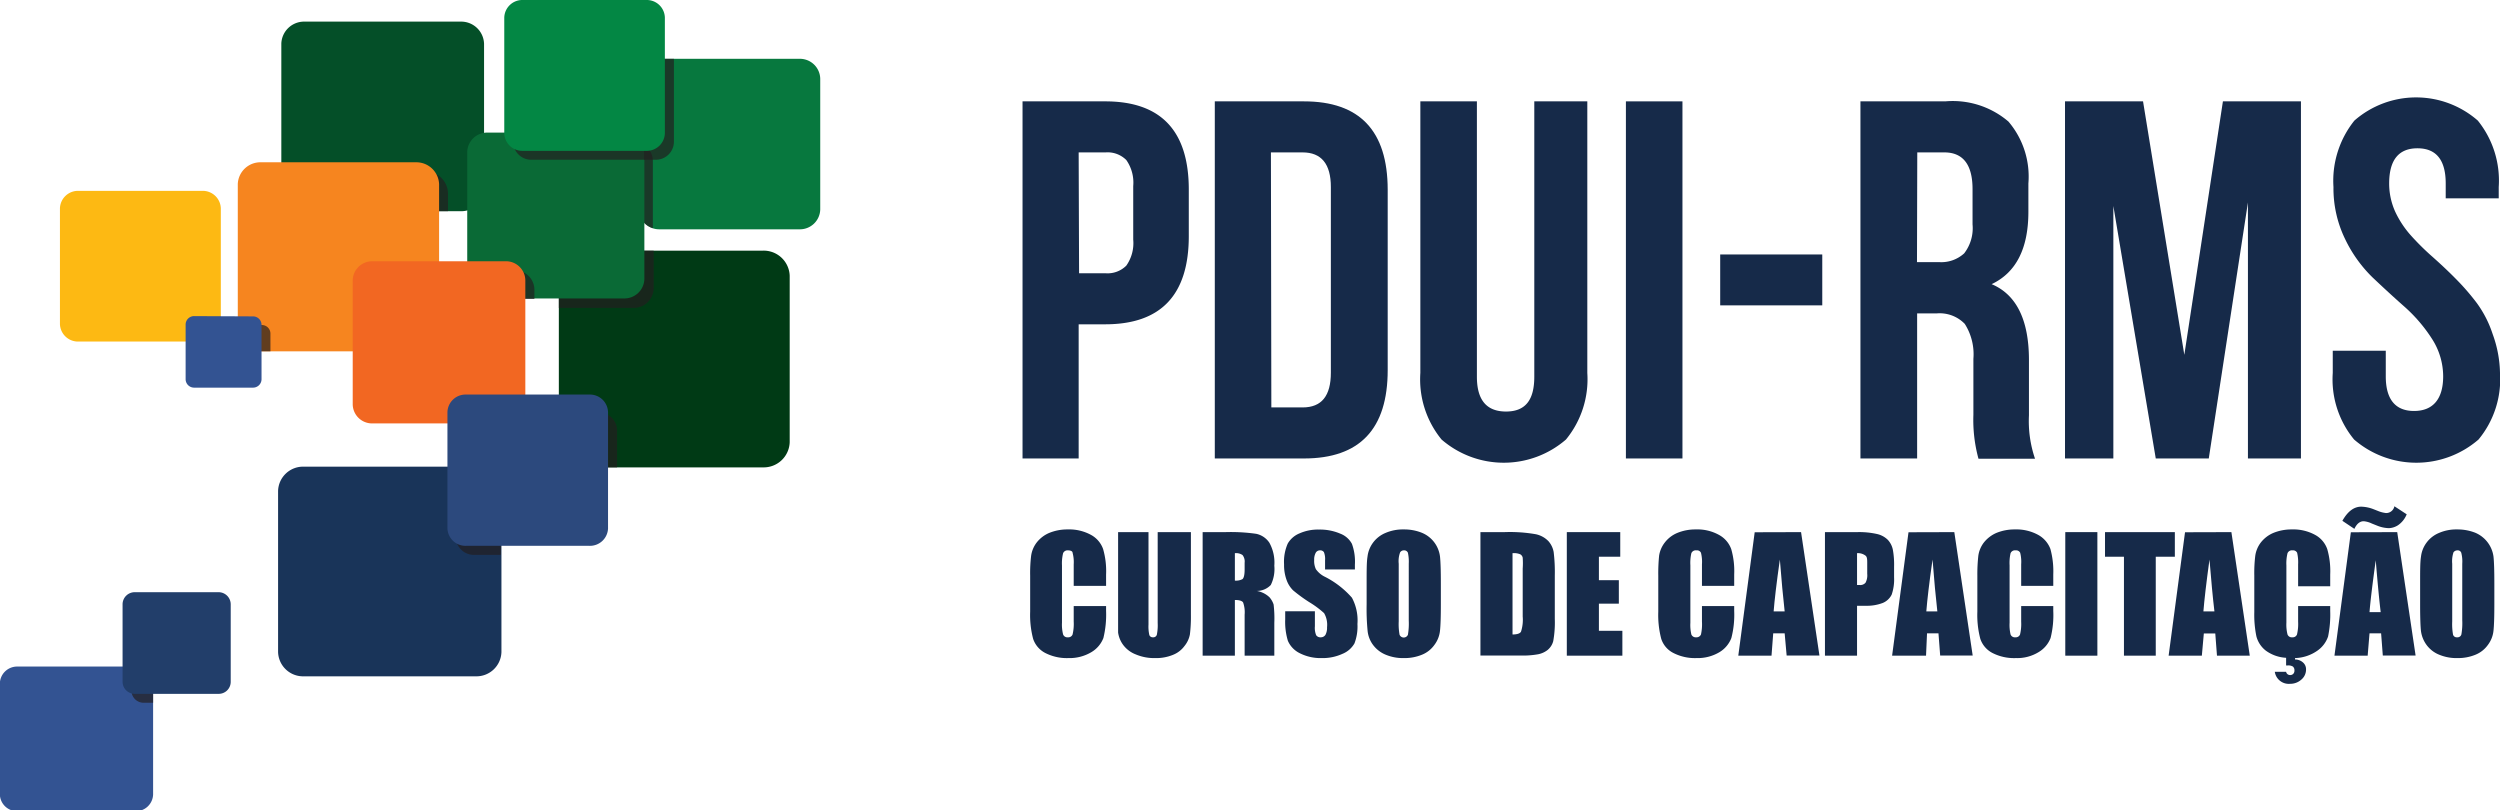
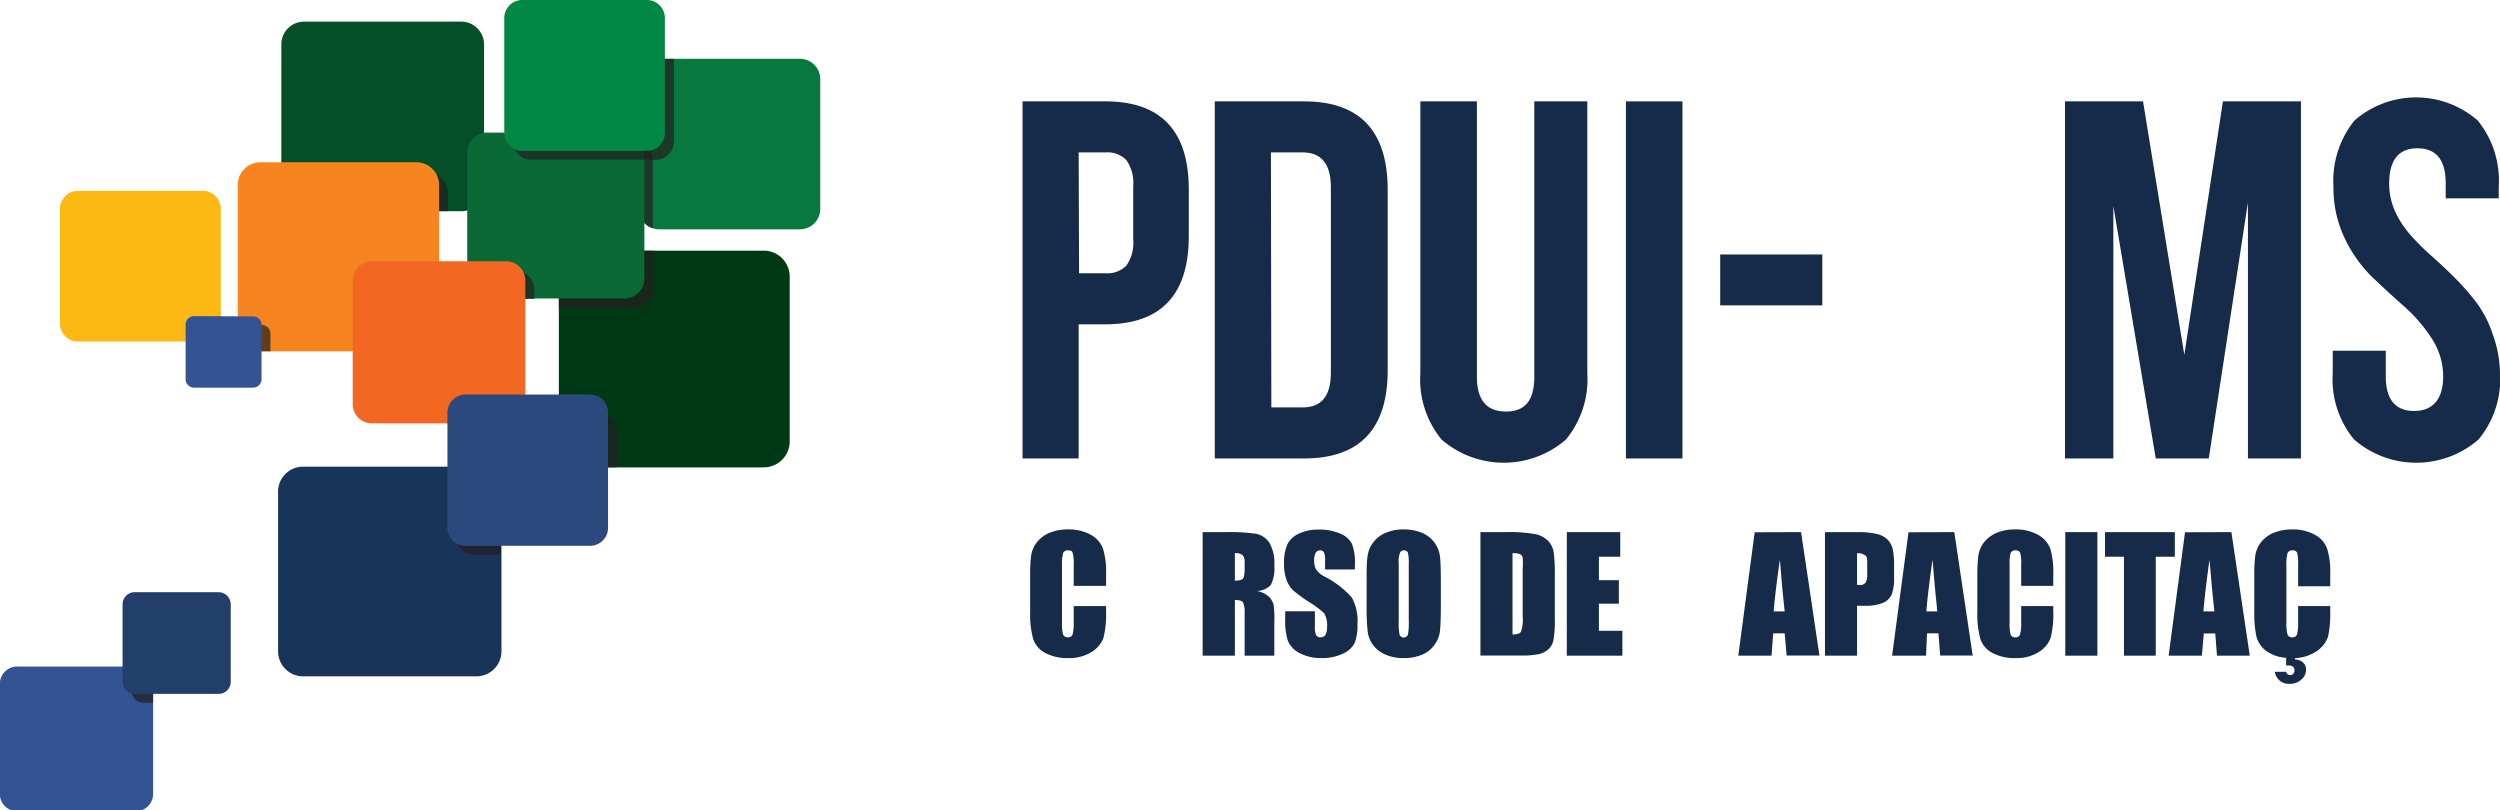
<svg xmlns="http://www.w3.org/2000/svg" width="176.84" height="57.32" viewBox="0 0 176.84 57.32">
  <defs>
    <style>.cls-1{isolation:isolate;}.cls-2{fill:#162a49;}.cls-3{fill:#07783e;}.cls-4{fill:#231f20;opacity:0.7;mix-blend-mode:multiply;}.cls-5{fill:#044f28;}.cls-6{fill:#003a15;}.cls-7{fill:#0a6a36;}.cls-8{fill:#038744;}.cls-9{fill:#fdb913;}.cls-10{fill:#f6851f;}.cls-11{fill:#335392;}.cls-12{fill:#223e6a;}.cls-13{fill:#193459;}.cls-14{fill:#f26722;}.cls-15{fill:#2c497d;}</style>
  </defs>
  <title>logo-pdui-01</title>
  <g class="cls-1">
    <g id="Layer_2" data-name="Layer 2">
      <path class="cls-2" d="M74.09,34.05V8.79h5.85q5.91,0,5.91,6.24v3.29q0,6.24-5.91,6.24H78.06v9.49Zm4-13.1h1.88a1.87,1.87,0,0,0,1.46-.54,2.76,2.76,0,0,0,.49-1.84V14.78a2.78,2.78,0,0,0-.49-1.84,1.87,1.87,0,0,0-1.46-.54H78.06Z" transform="translate(-1.76 -1.62)" />
      <path class="cls-2" d="M87.69,34.05V8.79H94q5.91,0,5.92,6.24V27.8q0,6.25-5.92,6.25Zm4-3.61H93.9c1.35,0,2-.82,2-2.46V14.85c0-1.63-.67-2.45-2-2.45H91.66Z" transform="translate(-1.76 -1.62)" />
      <path class="cls-2" d="M102.23,28V8.79h4V28.27c0,1.64.68,2.46,2.06,2.46s2-.82,2-2.46V8.79h3.75V28a6.72,6.72,0,0,1-1.51,4.71,6.72,6.72,0,0,1-8.8,0A6.72,6.72,0,0,1,102.23,28Z" transform="translate(-1.76 -1.62)" />
      <path class="cls-2" d="M116.77,34.05V8.79h4V34.05Z" transform="translate(-1.76 -1.62)" />
      <path class="cls-2" d="M123.44,23.22v-3.6h7.22v3.6Z" transform="translate(-1.76 -1.62)" />
-       <path class="cls-2" d="M133.36,34.05V8.79h6a6.06,6.06,0,0,1,4.47,1.43,6,6,0,0,1,1.41,4.38v2q0,3.89-2.6,5.12c1.76.74,2.64,2.54,2.64,5.37V31a8.24,8.24,0,0,0,.43,3.07h-4a10.4,10.4,0,0,1-.36-3.11V27a4,4,0,0,0-.61-2.47,2.47,2.47,0,0,0-2-.74h-1.37V34.05Zm4-13.89h1.55a2.4,2.4,0,0,0,1.79-.62,2.92,2.92,0,0,0,.59-2.05V15c0-1.73-.67-2.6-2-2.6h-1.91Z" transform="translate(-1.76 -1.62)" />
      <path class="cls-2" d="M147.83,34.05V8.79h5.52l2.92,17.93L159,8.79h5.52V34.05h-3.75V15.94L158,34.05h-3.75l-3-17.86V34.05Z" transform="translate(-1.76 -1.62)" />
      <path class="cls-2" d="M166.77,28V26.43h3.75v1.81c0,1.63.68,2.45,2,2.45s2.06-.82,2.06-2.45a4.91,4.91,0,0,0-.79-2.65,10.91,10.91,0,0,0-1.93-2.26c-.76-.67-1.53-1.38-2.3-2.11a9.56,9.56,0,0,1-1.94-2.74,8.19,8.19,0,0,1-.8-3.63,6.81,6.81,0,0,1,1.48-4.7,6.63,6.63,0,0,1,8.73,0,6.76,6.76,0,0,1,1.48,4.7v.8h-3.75V14.6q0-2.49-2-2.49c-1.33,0-2,.83-2,2.49a4.84,4.84,0,0,0,.43,2,6.9,6.9,0,0,0,1.12,1.69,18,18,0,0,0,1.52,1.5c.55.49,1.1,1,1.64,1.55a16.46,16.46,0,0,1,1.5,1.73,7.83,7.83,0,0,1,1.11,2.18A8.42,8.42,0,0,1,178.6,28a6.69,6.69,0,0,1-1.52,4.71,6.72,6.72,0,0,1-8.8,0A6.68,6.68,0,0,1,166.77,28Z" transform="translate(-1.76 -1.62)" />
      <path class="cls-3" d="M58.29,5.78a1.44,1.44,0,0,1,1.49,1.4v9.26a1.44,1.44,0,0,1-1.49,1.4H48.43a1.45,1.45,0,0,1-1.49-1.4V7.18a1.44,1.44,0,0,1,1.49-1.4Z" transform="translate(-1.76 -1.62)" />
      <path class="cls-4" d="M46.94,11.7v4.74a1.4,1.4,0,0,0,1,1.32V13A1.36,1.36,0,0,0,46.94,11.7Z" transform="translate(-1.76 -1.62)" />
      <path class="cls-5" d="M34.32,3.15A1.62,1.62,0,0,1,36,4.71V15a1.61,1.61,0,0,1-1.66,1.56h-11A1.6,1.6,0,0,1,21.66,15V4.71a1.61,1.61,0,0,1,1.66-1.56Z" transform="translate(-1.76 -1.62)" />
      <path class="cls-4" d="M31.8,13.74H21.66V15a1.6,1.6,0,0,0,1.66,1.56H33.45v-1.3A1.6,1.6,0,0,0,31.8,13.74Z" transform="translate(-1.76 -1.62)" />
      <path class="cls-6" d="M55.72,19.35a1.84,1.84,0,0,1,1.9,1.78V32.9a1.84,1.84,0,0,1-1.9,1.78H43.19a1.84,1.84,0,0,1-1.9-1.78V21.13a1.84,1.84,0,0,1,1.9-1.78Z" transform="translate(-1.76 -1.62)" />
      <path class="cls-4" d="M44.09,30.8h-2.8v2.1a1.84,1.84,0,0,0,1.9,1.78h2.22V32A1.28,1.28,0,0,0,44.09,30.8Z" transform="translate(-1.76 -1.62)" />
      <path class="cls-4" d="M43.19,19.35a1.84,1.84,0,0,0-1.9,1.78V23.4h5.23A1.41,1.41,0,0,0,48,22V19.35Z" transform="translate(-1.76 -1.62)" />
      <path class="cls-7" d="M45.89,11a1.41,1.41,0,0,1,1.45,1.36v9a1.41,1.41,0,0,1-1.45,1.37H36.26a1.41,1.41,0,0,1-1.45-1.37v-9A1.41,1.41,0,0,1,36.26,11Z" transform="translate(-1.76 -1.62)" />
      <path class="cls-4" d="M48.83,5.78a1.44,1.44,0,0,0-1.49,1.4v5.74h.77a1.28,1.28,0,0,0,1.32-1.23V5.78Z" transform="translate(-1.76 -1.62)" />
      <path class="cls-4" d="M45.89,11H38.06v.69a1.28,1.28,0,0,0,1.32,1.23h8v-.56A1.41,1.41,0,0,0,45.89,11Z" transform="translate(-1.76 -1.62)" />
      <path class="cls-8" d="M47.48,1.62a1.28,1.28,0,0,1,1.31,1.24v8.19a1.28,1.28,0,0,1-1.31,1.24H38.75a1.28,1.28,0,0,1-1.32-1.24V2.86a1.28,1.28,0,0,1,1.32-1.24Z" transform="translate(-1.76 -1.62)" />
      <path class="cls-9" d="M16.06,15.12a1.28,1.28,0,0,1,1.32,1.23v8.2a1.28,1.28,0,0,1-1.32,1.23H7.34A1.28,1.28,0,0,1,6,24.55v-8.2a1.28,1.28,0,0,1,1.32-1.23Z" transform="translate(-1.76 -1.62)" />
      <path class="cls-10" d="M31.16,13.1a1.61,1.61,0,0,1,1.66,1.55V24.92a1.6,1.6,0,0,1-1.66,1.55H20.23a1.59,1.59,0,0,1-1.65-1.55V14.65a1.6,1.6,0,0,1,1.65-1.55Z" transform="translate(-1.76 -1.62)" />
      <path class="cls-11" d="M11.33,48.77A1.22,1.22,0,0,1,12.59,50v7.82A1.22,1.22,0,0,1,11.33,59H3a1.22,1.22,0,0,1-1.25-1.18V50A1.22,1.22,0,0,1,3,48.77Z" transform="translate(-1.76 -1.62)" />
      <path class="cls-4" d="M11.33,48.77h-.27V50.5a.86.86,0,0,0,.89.83h.64V50A1.22,1.22,0,0,0,11.33,48.77Z" transform="translate(-1.76 -1.62)" />
      <path class="cls-12" d="M17.2,43.51a.86.86,0,0,1,.88.84v5.52a.85.85,0,0,1-.88.83H11.32a.86.86,0,0,1-.89-.83V44.35a.86.86,0,0,1,.89-.84Z" transform="translate(-1.76 -1.62)" />
      <path class="cls-13" d="M35.4,34.63a1.78,1.78,0,0,1,1.83,1.72V47.74a1.77,1.77,0,0,1-1.83,1.72H23.26a1.77,1.77,0,0,1-1.83-1.72V36.35a1.77,1.77,0,0,1,1.83-1.72Z" transform="translate(-1.76 -1.62)" />
      <path class="cls-4" d="M35.4,34.63H34v5a1.28,1.28,0,0,0,1.32,1.24h1.87V36.35A1.78,1.78,0,0,0,35.4,34.63Z" transform="translate(-1.76 -1.62)" />
      <path class="cls-4" d="M38.14,20.74H34.81v.66a1.41,1.41,0,0,0,1.45,1.37h3.3v-.7A1.38,1.38,0,0,0,38.14,20.74Z" transform="translate(-1.76 -1.62)" />
      <path class="cls-14" d="M37.51,20.1a1.37,1.37,0,0,1,1.41,1.33v8.81a1.37,1.37,0,0,1-1.41,1.33H28.13a1.37,1.37,0,0,1-1.42-1.33V21.43a1.38,1.38,0,0,1,1.42-1.33Z" transform="translate(-1.76 -1.62)" />
      <path class="cls-15" d="M43.45,29.53a1.28,1.28,0,0,1,1.32,1.24V39a1.28,1.28,0,0,1-1.32,1.23H34.73A1.28,1.28,0,0,1,33.41,39V30.77a1.28,1.28,0,0,1,1.32-1.24Z" transform="translate(-1.76 -1.62)" />
      <path class="cls-4" d="M20.27,24.61H18.58v.31a1.59,1.59,0,0,0,1.65,1.55h.66V25.2A.61.61,0,0,0,20.27,24.61Z" transform="translate(-1.76 -1.62)" />
      <path class="cls-11" d="M19.64,24a.6.6,0,0,1,.62.59v3.87a.6.6,0,0,1-.62.58H15.51a.6.6,0,0,1-.62-.58V24.57a.6.6,0,0,1,.62-.59Z" transform="translate(-1.76 -1.62)" />
      <path class="cls-2" d="M80,43.06H77.71V41.54a2.54,2.54,0,0,0-.08-.82c0-.11-.15-.17-.32-.17a.34.34,0,0,0-.35.2,3,3,0,0,0-.08.86v4.06a2.81,2.81,0,0,0,.08.83.32.32,0,0,0,.34.2.32.32,0,0,0,.33-.2,3.2,3.2,0,0,0,.08-.91v-1.1H80v.34a7,7,0,0,1-.19,1.92,2,2,0,0,1-.85,1,3,3,0,0,1-1.62.42,3.35,3.35,0,0,1-1.64-.36,1.75,1.75,0,0,1-.86-1,6.6,6.6,0,0,1-.21-1.92V42.34a10.08,10.08,0,0,1,.07-1.42,2,2,0,0,1,.38-.91,2.23,2.23,0,0,1,.89-.69,3.36,3.36,0,0,1,1.31-.25,3.21,3.21,0,0,1,1.66.39,1.83,1.83,0,0,1,.85,1,5.62,5.62,0,0,1,.21,1.8Z" transform="translate(-1.76 -1.62)" />
-       <path class="cls-2" d="M86,39.26v5.83a10.56,10.56,0,0,1-.07,1.4,1.83,1.83,0,0,1-.38.82,1.86,1.86,0,0,1-.84.64,3.11,3.11,0,0,1-1.23.22,3.33,3.33,0,0,1-1.38-.26,2,2,0,0,1-.89-.67,1.92,1.92,0,0,1-.36-.88c0-.3,0-1,0-1.94V39.26H83v6.55a2.68,2.68,0,0,0,.06.73.25.25,0,0,0,.25.16.26.26,0,0,0,.28-.18,3.38,3.38,0,0,0,.06-.83V39.26Z" transform="translate(-1.76 -1.62)" />
      <path class="cls-2" d="M86.83,39.26h1.61a12.77,12.77,0,0,1,2.18.12,1.49,1.49,0,0,1,.93.63,2.9,2.9,0,0,1,.35,1.63A2.53,2.53,0,0,1,91.65,43a1.36,1.36,0,0,1-1,.42,1.71,1.71,0,0,1,.91.45,1.51,1.51,0,0,1,.29.51,8.32,8.32,0,0,1,.05,1.3V48H89.8v-2.9a2.06,2.06,0,0,0-.11-.87c-.08-.11-.27-.17-.58-.17V48H86.83Zm2.28,1.49v1.94a1,1,0,0,0,.53-.1c.1-.07.16-.3.16-.68v-.48a.74.74,0,0,0-.15-.55A.82.82,0,0,0,89.11,40.75Z" transform="translate(-1.76 -1.62)" />
      <path class="cls-2" d="M97.6,41.9H95.49v-.65a1.29,1.29,0,0,0-.08-.57.3.3,0,0,0-.27-.13.34.34,0,0,0-.31.17,1,1,0,0,0-.11.51,1.36,1.36,0,0,0,.12.65,1.67,1.67,0,0,0,.64.54,6.36,6.36,0,0,1,1.91,1.48,3.39,3.39,0,0,1,.39,1.86,3.34,3.34,0,0,1-.21,1.37,1.71,1.71,0,0,1-.85.74,3.34,3.34,0,0,1-1.46.3,3.25,3.25,0,0,1-1.55-.34,1.76,1.76,0,0,1-.85-.88,4.65,4.65,0,0,1-.19-1.52v-.57h2.1v1.06a1.36,1.36,0,0,0,.09.63.35.35,0,0,0,.32.15.38.38,0,0,0,.34-.18,1.07,1.07,0,0,0,.11-.53,1.64,1.64,0,0,0-.21-1,6.84,6.84,0,0,0-1.07-.79,11,11,0,0,1-1.12-.82,1.93,1.93,0,0,1-.45-.7,3.08,3.08,0,0,1-.19-1.14,3.19,3.19,0,0,1,.26-1.47,1.7,1.7,0,0,1,.83-.72,3.2,3.2,0,0,1,1.38-.27,3.63,3.63,0,0,1,1.51.29,1.56,1.56,0,0,1,.82.72,3.67,3.67,0,0,1,.21,1.47Z" transform="translate(-1.76 -1.62)" />
      <path class="cls-2" d="M103.68,44.37q0,1.32-.06,1.86a2,2,0,0,1-.39,1,2,2,0,0,1-.88.7,3.23,3.23,0,0,1-1.29.24,3.15,3.15,0,0,1-1.26-.23,2.12,2.12,0,0,1-.9-.68,2,2,0,0,1-.4-1,16.28,16.28,0,0,1-.07-1.89V42.88c0-.88,0-1.5.06-1.87a2.06,2.06,0,0,1,.39-1,2.09,2.09,0,0,1,.88-.69,3.11,3.11,0,0,1,1.3-.25,3.33,3.33,0,0,1,1.26.23,2.09,2.09,0,0,1,1.3,1.69q.06.54.06,1.89Zm-2.27-2.87a3,3,0,0,0-.06-.78.28.28,0,0,0-.28-.17.31.31,0,0,0-.27.14,1.78,1.78,0,0,0-.1.81v4.08a4.15,4.15,0,0,0,.06.94.32.32,0,0,0,.59,0,4.68,4.68,0,0,0,.06-1Z" transform="translate(-1.76 -1.62)" />
      <path class="cls-2" d="M106.48,39.26h1.7a10.58,10.58,0,0,1,2.22.15,1.74,1.74,0,0,1,.89.49,1.58,1.58,0,0,1,.37.77,11.6,11.6,0,0,1,.08,1.67V45.4a7.4,7.4,0,0,1-.11,1.57,1.21,1.21,0,0,1-.39.62,1.58,1.58,0,0,1-.68.31,6,6,0,0,1-1.22.09h-2.86Zm2.27,1.49V46.5c.33,0,.53-.07.6-.2a2.73,2.73,0,0,0,.12-1.07V41.84a5.33,5.33,0,0,0,0-.77.36.36,0,0,0-.17-.24A1.16,1.16,0,0,0,108.75,40.75Z" transform="translate(-1.76 -1.62)" />
      <path class="cls-2" d="M112.59,39.26h3.78V41h-1.51v1.66h1.41v1.66h-1.41v1.92h1.66V48h-3.93Z" transform="translate(-1.76 -1.62)" />
-       <path class="cls-2" d="M124.43,43.06h-2.28V41.54a2.66,2.66,0,0,0-.07-.82.31.31,0,0,0-.32-.17.34.34,0,0,0-.36.2,3.09,3.09,0,0,0-.07.86v4.06a2.93,2.93,0,0,0,.07.83.33.33,0,0,0,.34.2.34.34,0,0,0,.34-.2,3.35,3.35,0,0,0,.07-.91v-1.1h2.28v.34a6.56,6.56,0,0,1-.2,1.92,2,2,0,0,1-.84,1,3,3,0,0,1-1.62.42,3.35,3.35,0,0,1-1.64-.36,1.71,1.71,0,0,1-.86-1,6.6,6.6,0,0,1-.21-1.92V42.34a12.37,12.37,0,0,1,.06-1.42,2,2,0,0,1,.39-.91,2.16,2.16,0,0,1,.89-.69,3.33,3.33,0,0,1,1.31-.25,3.15,3.15,0,0,1,1.65.39,1.86,1.86,0,0,1,.86,1,5.62,5.62,0,0,1,.21,1.8Z" transform="translate(-1.76 -1.62)" />
      <path class="cls-2" d="M129.16,39.26l1.3,8.73h-2.32L128,46.42h-.81L127.07,48h-2.35l1.16-8.73ZM128,44.87c-.11-1-.23-2.21-.34-3.67-.24,1.68-.38,2.9-.44,3.67Z" transform="translate(-1.76 -1.62)" />
      <path class="cls-2" d="M130.85,39.26h2.29a5.7,5.7,0,0,1,1.42.14,1.57,1.57,0,0,1,.75.42,1.47,1.47,0,0,1,.34.67,5.86,5.86,0,0,1,.09,1.21v.76a3.29,3.29,0,0,1-.17,1.22,1.22,1.22,0,0,1-.63.59,3.15,3.15,0,0,1-1.21.2h-.61V48h-2.27Zm2.27,1.49V43h.17a.49.49,0,0,0,.43-.16,1.11,1.11,0,0,0,.12-.63v-.72c0-.3,0-.49-.14-.58A.87.87,0,0,0,133.12,40.75Z" transform="translate(-1.76 -1.62)" />
      <path class="cls-2" d="M140,39.26l1.3,8.73H139l-.12-1.57h-.81L138,48H135.6l1.16-8.73Zm-1.2,5.61c-.11-1-.23-2.21-.34-3.67-.24,1.68-.38,2.9-.44,3.67Z" transform="translate(-1.76 -1.62)" />
      <path class="cls-2" d="M147,43.06h-2.27V41.54a2.66,2.66,0,0,0-.07-.82.32.32,0,0,0-.32-.17.34.34,0,0,0-.36.2,3.09,3.09,0,0,0-.07.86v4.06a2.93,2.93,0,0,0,.07.83.32.32,0,0,0,.34.2.32.32,0,0,0,.33-.2,3.2,3.2,0,0,0,.08-.91v-1.1H147v.34a6.64,6.64,0,0,1-.19,1.92,2,2,0,0,1-.85,1,2.9,2.9,0,0,1-1.61.42,3.36,3.36,0,0,1-1.65-.36,1.75,1.75,0,0,1-.86-1,6.6,6.6,0,0,1-.21-1.92V42.34a11.89,11.89,0,0,1,.07-1.42,2,2,0,0,1,.38-.91,2.3,2.3,0,0,1,.89-.69,3.36,3.36,0,0,1,1.31-.25,3.21,3.21,0,0,1,1.66.39,1.9,1.9,0,0,1,.86,1,6,6,0,0,1,.2,1.8Z" transform="translate(-1.76 -1.62)" />
      <path class="cls-2" d="M150.12,39.26V48h-2.27V39.26Z" transform="translate(-1.76 -1.62)" />
      <path class="cls-2" d="M155.6,39.26V41h-1.35v7H152V41h-1.34V39.26Z" transform="translate(-1.76 -1.62)" />
      <path class="cls-2" d="M159.6,39.26,160.9,48h-2.32l-.12-1.57h-.81L157.51,48h-2.35l1.16-8.73Zm-1.2,5.61c-.12-1-.23-2.21-.35-3.67-.23,1.68-.37,2.9-.43,3.67Z" transform="translate(-1.76 -1.62)" />
      <path class="cls-2" d="M164.1,48.17v.1a.83.83,0,0,1,.54.19.63.63,0,0,1,.24.52.92.92,0,0,1-.33.71,1.17,1.17,0,0,1-.8.3,1,1,0,0,1-1.08-.85h.8a.28.28,0,0,0,.27.23.3.3,0,0,0,.24-.09.33.33,0,0,0,.08-.24.34.34,0,0,0-.11-.27.61.61,0,0,0-.34-.08h-.14v-.54a2.68,2.68,0,0,1-1.44-.51,1.89,1.89,0,0,1-.66-1,7.6,7.6,0,0,1-.15-1.73V42.34a10.08,10.08,0,0,1,.07-1.42,2,2,0,0,1,.38-.91,2.23,2.23,0,0,1,.89-.69,3.36,3.36,0,0,1,1.31-.25,3.21,3.21,0,0,1,1.66.39,1.83,1.83,0,0,1,.85,1,5.62,5.62,0,0,1,.21,1.8v.83h-2.27V41.54a3,3,0,0,0-.07-.82.32.32,0,0,0-.32-.17.34.34,0,0,0-.36.2,3,3,0,0,0-.08.86v4.06a2.81,2.81,0,0,0,.08.83.32.32,0,0,0,.34.2.32.32,0,0,0,.33-.2,3.2,3.2,0,0,0,.08-.91v-1.1h2.27v.34a7.68,7.68,0,0,1-.15,1.81,2,2,0,0,1-.75,1A2.89,2.89,0,0,1,164.1,48.17Z" transform="translate(-1.76 -1.62)" />
-       <path class="cls-2" d="M171.33,39.26l1.3,8.73h-2.32l-.12-1.57h-.82L169.24,48h-2.35l1.16-8.73ZM172,38a1.7,1.7,0,0,1-.61.77,1.3,1.3,0,0,1-.64.21,2.36,2.36,0,0,1-.82-.17l-.4-.16a1.66,1.66,0,0,0-.57-.16q-.41,0-.66.54l-.85-.57c.39-.69.84-1,1.33-1a2.56,2.56,0,0,1,.85.17l.33.13a2.14,2.14,0,0,0,.57.15.59.59,0,0,0,.6-.48Zm-1.84,6.92c-.12-1-.23-2.21-.35-3.67-.23,1.68-.38,2.9-.44,3.67Z" transform="translate(-1.76 -1.62)" />
-       <path class="cls-2" d="M178.2,44.37q0,1.32-.06,1.86a2,2,0,0,1-.39,1,2,2,0,0,1-.88.7,3.23,3.23,0,0,1-1.29.24,3.15,3.15,0,0,1-1.26-.23,2.06,2.06,0,0,1-.9-.68,2.13,2.13,0,0,1-.41-1q-.06-.54-.06-1.89V42.88c0-.88,0-1.5.06-1.87a2.06,2.06,0,0,1,.39-1,2.09,2.09,0,0,1,.88-.69,3.08,3.08,0,0,1,1.3-.25,3.4,3.4,0,0,1,1.26.23,2.14,2.14,0,0,1,1.3,1.69q.06.54.06,1.89Zm-2.27-2.87a2.47,2.47,0,0,0-.07-.78.26.26,0,0,0-.27-.17.34.34,0,0,0-.28.14,2,2,0,0,0-.09.81v4.08a4.15,4.15,0,0,0,.06.94.27.27,0,0,0,.29.18.28.28,0,0,0,.3-.21,4.68,4.68,0,0,0,.06-1Z" transform="translate(-1.76 -1.62)" />
    </g>
  </g>
</svg>